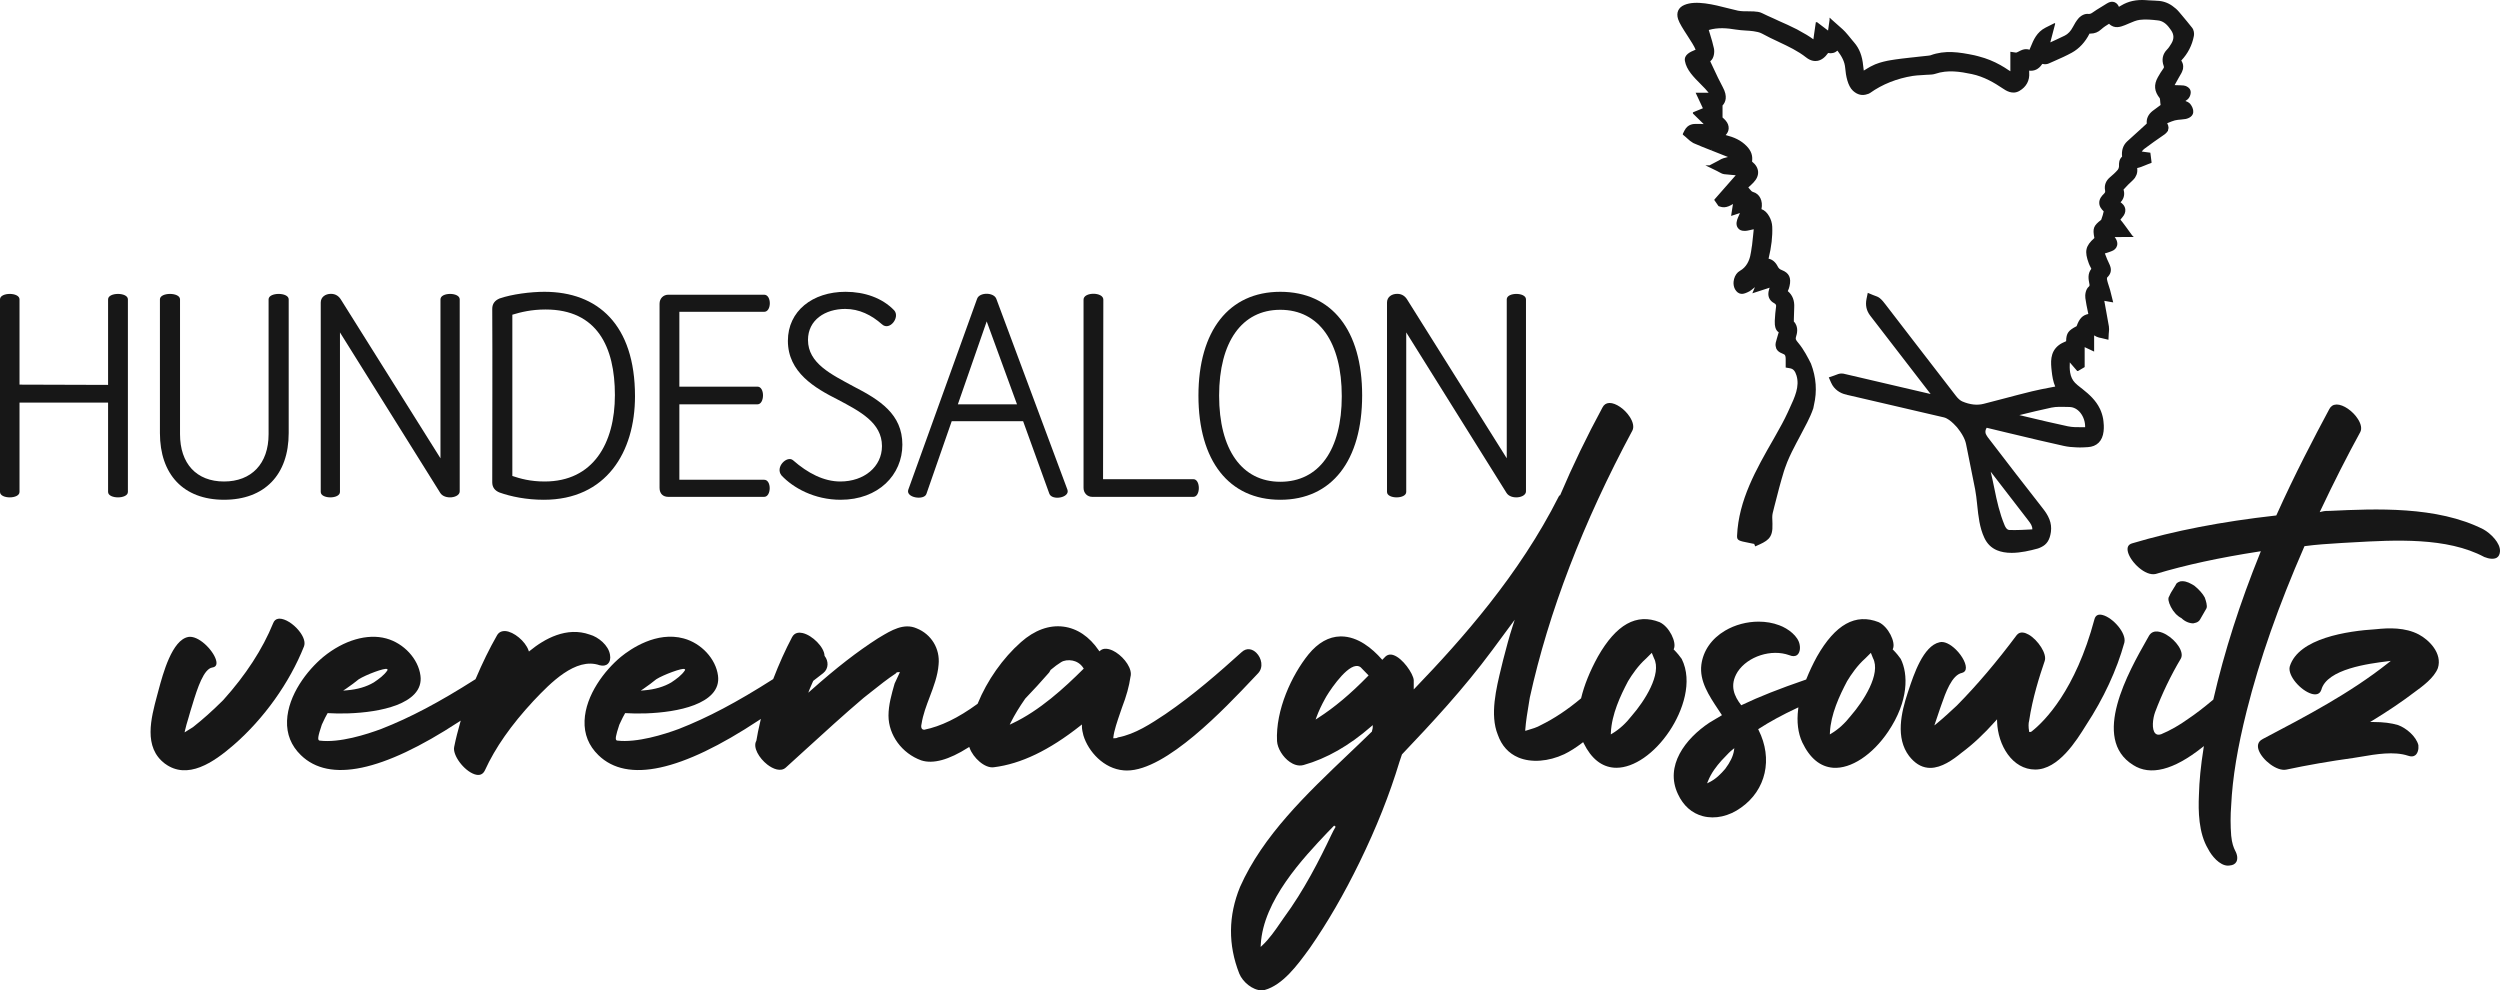
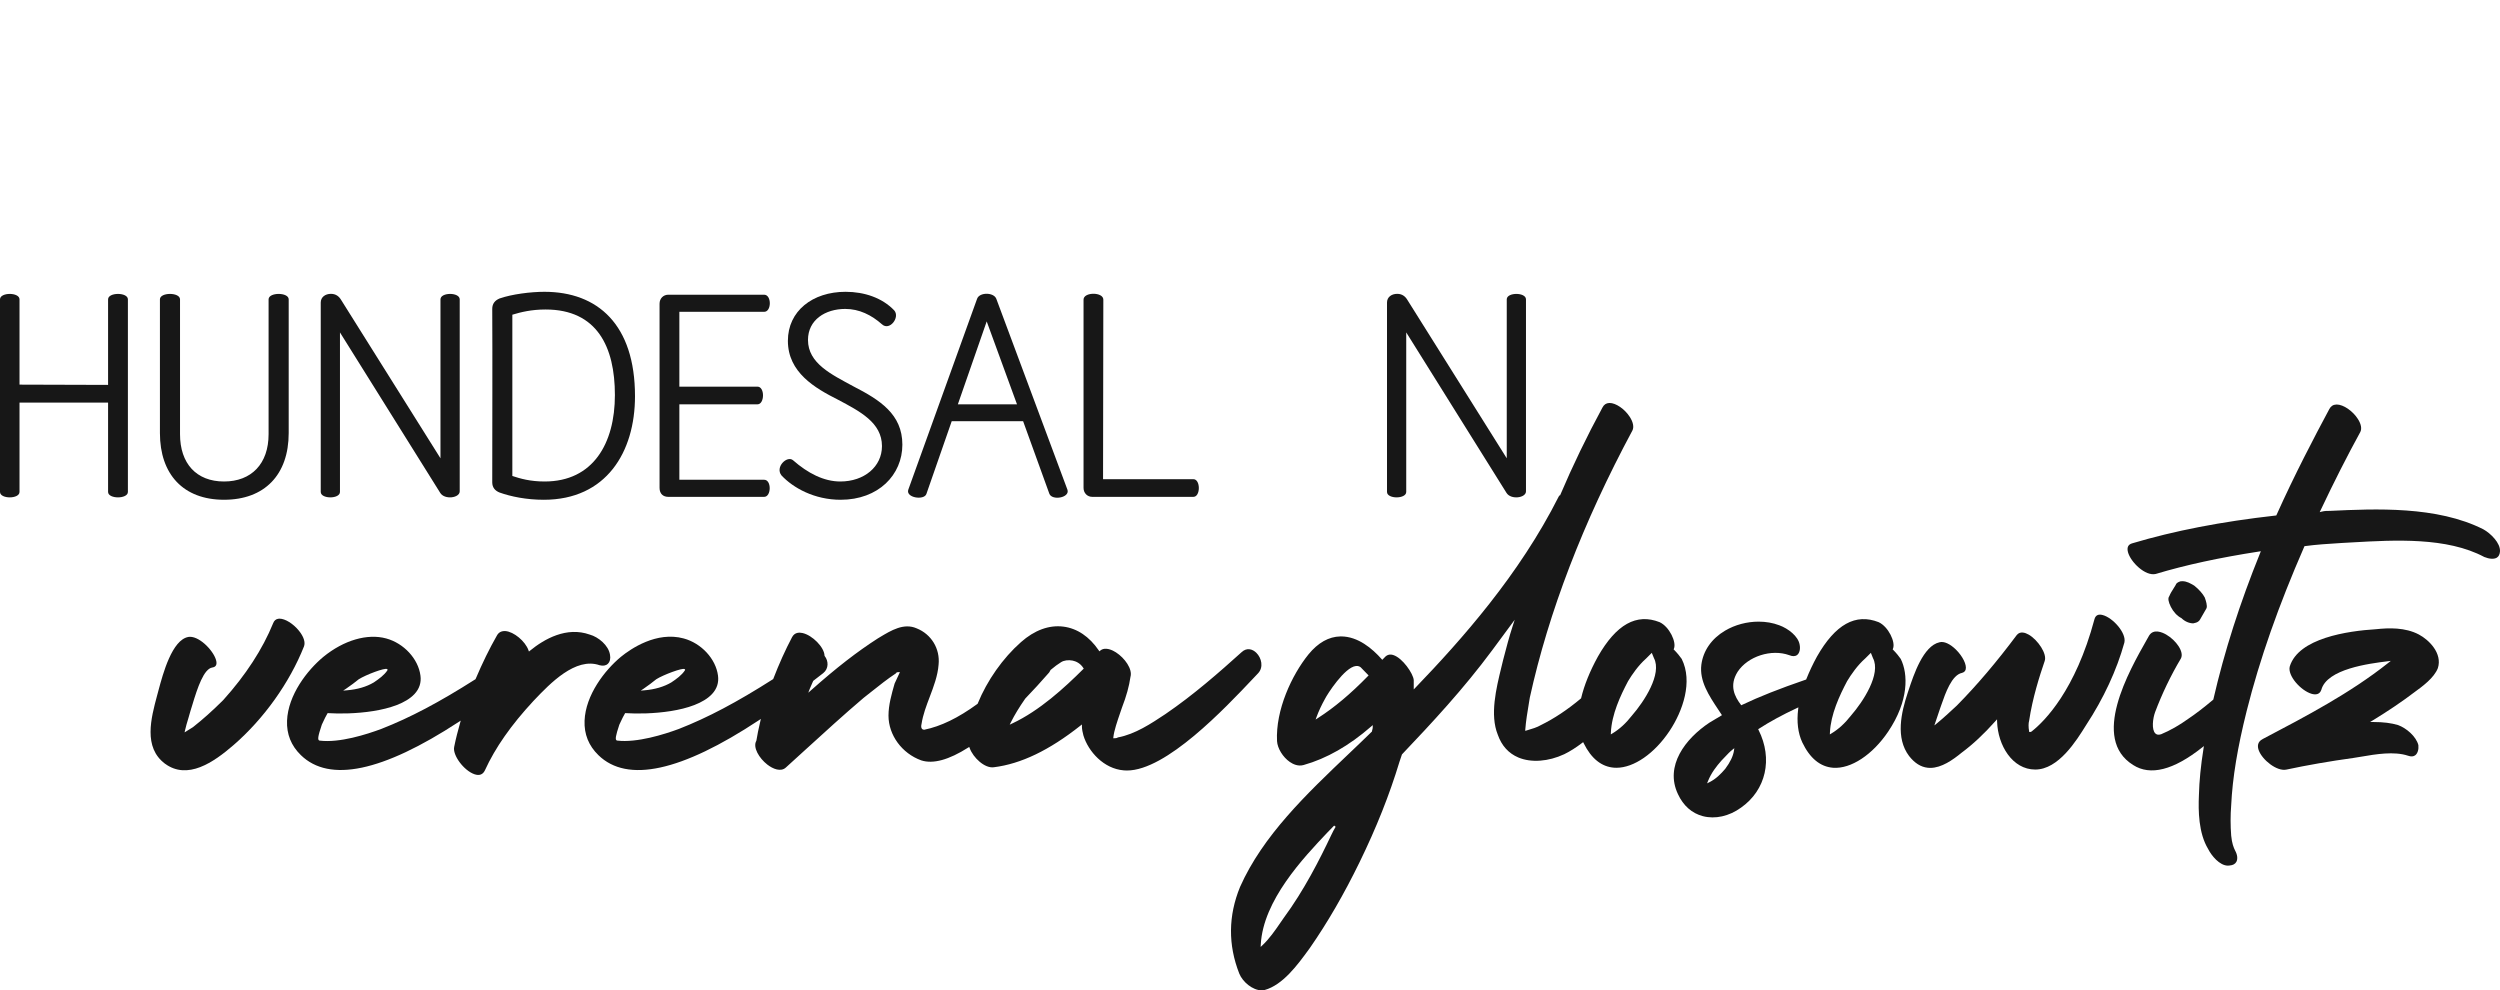
<svg xmlns="http://www.w3.org/2000/svg" width="207" height="82" viewBox="0 0 207 82" fill="none">
  <path d="M104.174 55.742C104.636 55.249 104.458 54.482 104.028 54.055C103.727 53.755 103.249 53.584 102.807 53.998C100.979 55.644 98.835 57.532 96.495 59.127C95.318 59.91 93.987 60.795 92.561 61.059C92.471 61.127 92.335 61.127 92.267 61.127H92.178L92.187 61.039C92.242 60.504 92.513 59.714 92.753 59.016C92.804 58.869 92.854 58.725 92.899 58.589C93.267 57.636 93.491 56.827 93.603 56.042C93.79 55.408 93.132 54.486 92.402 54.016C92.15 53.853 91.52 53.518 91.098 53.873L91.029 53.931L90.98 53.857C90.2 52.709 89.185 52.028 88.044 51.884C86.87 51.733 85.653 52.179 84.538 53.167C83.039 54.488 81.733 56.342 80.955 58.252L80.947 58.273L80.929 58.286C79.34 59.444 77.9 60.143 76.526 60.423H76.519C76.435 60.423 76.375 60.394 76.335 60.342C76.269 60.258 76.258 60.119 76.304 59.94C76.421 59.177 76.707 58.424 76.984 57.695C77.31 56.836 77.647 55.948 77.716 55.023C77.846 53.717 77.117 52.513 75.9 52.028C74.842 51.559 73.785 52.198 72.853 52.759L72.691 52.856C70.968 53.962 69.265 55.283 67.172 57.139L66.925 57.357L67.043 57.05C67.105 56.89 67.175 56.734 67.243 56.584L67.329 56.393L67.352 56.363C67.47 56.271 67.586 56.181 67.702 56.092C67.854 55.975 68.005 55.859 68.162 55.735C68.637 55.357 68.599 54.721 68.288 54.325L68.272 54.303L68.271 54.278C68.242 53.59 67.27 52.597 66.448 52.414C66.167 52.35 65.79 52.36 65.581 52.761C65.025 53.816 64.503 54.975 64.03 56.204L64.02 56.228L63.998 56.242C61.01 58.147 58.609 59.416 56.213 60.355C55.001 60.806 52.724 61.522 51.091 61.319L51.066 61.31C50.921 61.238 50.971 60.934 51.28 60.005C51.329 59.906 51.37 59.816 51.414 59.722C51.504 59.528 51.608 59.306 51.74 59.086L51.766 59.043L51.815 59.048C53.658 59.17 57.519 58.998 58.955 57.467C59.363 57.032 59.529 56.516 59.45 55.937C59.268 54.552 58.074 53.261 56.612 52.864C54.364 52.251 52.225 53.722 51.41 54.386C50.075 55.494 48.485 57.543 48.402 59.674C48.358 60.786 48.744 61.747 49.55 62.529C51.941 64.856 56.41 63.882 62.831 59.639L62.998 59.528L62.925 59.852C62.816 60.33 62.704 60.825 62.63 61.315L62.621 61.343C62.318 61.879 62.857 62.779 63.529 63.303C64.001 63.674 64.656 63.934 65.069 63.551C65.611 63.061 66.151 62.566 66.694 62.072C68.257 60.646 69.874 59.17 71.505 57.785C71.725 57.613 71.939 57.443 72.152 57.273C72.825 56.738 73.462 56.231 74.185 55.751C74.214 55.654 74.337 55.654 74.387 55.654H74.513L74.074 56.599C73.826 57.461 73.567 58.366 73.567 59.255C73.567 60.862 74.682 62.384 76.278 62.958C77.254 63.278 78.563 62.92 80.168 61.899L80.253 61.845L80.288 61.938C80.579 62.741 81.537 63.634 82.287 63.529C84.532 63.251 86.875 62.126 89.452 60.089L89.583 59.985V60.151C89.583 60.398 89.646 60.654 89.708 60.9C90.115 62.232 91.393 63.654 93.046 63.786C93.133 63.795 93.222 63.798 93.312 63.798C96.562 63.798 101.411 58.666 103.775 56.164L104.174 55.742ZM53.309 57.012C53.687 56.759 54.01 56.502 54.321 56.255L54.34 56.241C54.913 55.877 56.534 55.269 56.687 55.404L56.731 55.444L56.706 55.512C56.443 55.906 56.012 56.221 55.585 56.504C54.985 56.861 54.217 57.087 53.36 57.158L53.053 57.184L53.309 57.012ZM89.688 55.406C88.147 56.94 86.088 58.837 83.812 59.904L83.603 60.002L83.706 59.796C84.003 59.201 84.39 58.563 84.89 57.844C85.535 57.175 86.18 56.471 86.87 55.681C86.901 55.644 86.922 55.602 86.943 55.557C86.955 55.533 86.967 55.509 86.98 55.485L86.998 55.464C87.322 55.191 87.593 54.991 87.851 54.833C88.085 54.677 88.46 54.626 88.81 54.697C89.073 54.752 89.441 54.903 89.698 55.306L89.733 55.36L89.688 55.406Z" fill="#171717" />
  <path d="M180.611 51.175L180.633 51.19C180.895 51.451 181.268 51.614 181.604 51.614L181.843 51.552C181.988 51.503 182.112 51.403 182.176 51.275L182.693 50.374C182.794 50.172 182.64 49.721 182.573 49.528L182.557 49.478C182.403 49.175 182.075 48.802 181.683 48.49C181.367 48.304 181.065 48.124 180.704 48.124C180.581 48.124 180.53 48.124 180.417 48.179C180.296 48.24 180.19 48.293 180.136 48.454C180.076 48.559 180.022 48.642 179.969 48.725C179.837 48.932 179.711 49.13 179.621 49.354L179.611 49.373C179.49 49.533 179.535 49.829 179.747 50.251C179.954 50.663 180.277 51.008 180.611 51.175Z" fill="#171717" />
  <path d="M139.244 54.556C139.12 54.371 138.864 54.056 138.613 53.804L138.575 53.765L138.598 53.715C138.833 53.185 138.23 51.889 137.413 51.514C135.506 50.762 133.829 51.691 132.307 54.364C131.64 55.577 131.174 56.732 130.92 57.796L130.913 57.822L130.893 57.839C129.79 58.763 128.681 59.501 127.595 60.032C127.28 60.224 126.834 60.356 126.403 60.482L126.291 60.515L126.294 60.401C126.344 59.715 126.477 58.915 126.595 58.209C126.619 58.056 126.645 57.908 126.667 57.769C128.22 50.694 131.078 43.253 135.162 35.649C135.307 35.368 135.229 34.954 134.945 34.517C134.52 33.862 133.795 33.366 133.274 33.366C133.261 33.366 133.247 33.366 133.234 33.368C132.99 33.38 132.805 33.505 132.685 33.74C131.388 36.136 130.214 38.568 129.193 40.972L129.172 41.02H129.121C129.124 41.021 129.118 41.033 129.112 41.041C129.101 41.061 129.085 41.087 129.061 41.114C125.798 47.598 121.006 52.978 117.197 56.941L117.058 57.084V56.31C117.013 55.765 116.128 54.483 115.37 54.24C115.082 54.142 114.835 54.215 114.641 54.439L114.452 54.634L114.394 54.569C113.637 53.711 112.444 52.695 111.037 52.695C111.02 52.695 111.003 52.695 110.984 52.696C110.026 52.713 109.137 53.213 108.342 54.184C106.954 55.902 105.611 58.79 105.738 61.364C105.775 61.965 106.22 62.691 106.797 63.09C107.071 63.279 107.493 63.475 107.944 63.342C109.84 62.809 111.719 61.738 113.53 60.155L113.663 60.039V60.215C113.663 60.302 113.64 60.383 113.621 60.449C113.611 60.482 113.6 60.519 113.6 60.535V60.569L113.575 60.592C112.961 61.194 112.311 61.812 111.684 62.41C108.182 65.742 104.564 69.187 102.675 73.441C101.697 75.826 101.677 78.24 102.613 80.615C102.896 81.311 103.725 82 104.468 82C104.548 82 104.628 81.991 104.706 81.974C106.225 81.555 107.446 79.879 108.338 78.656L108.463 78.484C109.909 76.406 111.293 74.018 112.574 71.387C113.971 68.522 115.051 65.803 115.876 63.076L116.082 62.465C118.561 59.858 121.18 57.046 123.563 53.828L125.418 51.317L125.265 51.787C124.954 52.739 124.703 53.709 124.459 54.647C124.409 54.857 124.359 55.057 124.309 55.265C123.883 57.012 123.353 59.187 124.014 60.827C124.335 61.745 124.913 62.381 125.729 62.724C126.789 63.167 128.206 63.062 129.52 62.448C129.998 62.215 130.485 61.907 131.007 61.508L131.084 61.448L131.128 61.536C131.759 62.816 132.615 63.499 133.674 63.567C133.729 63.57 133.785 63.572 133.841 63.572C135.283 63.572 136.988 62.398 138.234 60.53C139.34 58.873 140.184 56.434 139.244 54.556ZM113.266 55.98C111.83 57.452 110.479 58.587 109.132 59.449L108.933 59.579L109.014 59.356C109.182 58.895 109.422 58.381 109.706 57.871C109.893 57.489 111.333 55.242 112.273 55.145C112.48 55.118 112.644 55.198 112.772 55.363L113.32 55.925L113.266 55.98ZM110.224 69.151C109.281 71.14 107.982 73.717 106.283 76.017C106.193 76.146 106.099 76.282 106.002 76.423C105.577 77.041 105.094 77.74 104.528 78.27L104.381 78.406L104.392 78.207C104.587 74.549 107.917 71.035 109.906 68.934L110.468 68.357L110.592 68.457C110.468 68.649 110.338 68.916 110.224 69.151ZM135.13 59.242C134.623 59.893 134.09 60.38 133.502 60.732L133.374 60.809L133.381 60.661C133.447 59.144 134.176 57.587 134.804 56.401C135.13 55.857 135.654 55.093 136.302 54.52L136.768 54.054L136.944 54.486C137.636 55.802 136.131 58.094 135.13 59.242Z" fill="#171717" />
  <path d="M174.097 50.924C173.74 50.828 173.512 50.946 173.423 51.267C171.848 57.168 169.29 59.711 168.263 60.53C168.257 60.538 168.181 60.611 168.09 60.611H168.023L168.011 60.546C167.949 60.214 167.95 59.88 168.013 59.674C168.287 57.817 168.876 55.969 169.297 54.742C169.524 54.148 168.736 52.988 167.983 52.551C167.682 52.378 167.268 52.242 166.99 52.578C165.343 54.787 163.677 56.751 162.037 58.41L161.967 58.476C161.448 58.958 160.91 59.456 160.382 59.89L160.165 60.066L160.622 58.712C160.659 58.61 160.699 58.493 160.743 58.366C161.086 57.381 161.602 55.892 162.452 55.715C162.618 55.671 162.719 55.579 162.758 55.432C162.861 55.05 162.514 54.343 161.952 53.787C161.465 53.309 160.957 53.08 160.596 53.179C159.244 53.476 158.455 55.868 158.029 57.154L157.962 57.356C157.417 59.005 156.935 61.092 158.072 62.597C158.536 63.188 159.041 63.506 159.613 63.57C159.683 63.577 159.753 63.582 159.823 63.582C160.76 63.582 161.695 62.92 162.418 62.327C163.351 61.636 164.267 60.78 165.221 59.709L165.355 59.559L165.36 59.759C165.422 61.705 166.619 63.718 168.519 63.718C170.443 63.718 171.929 61.326 172.728 60.04C174.178 57.833 175.272 55.471 175.897 53.209C176.091 52.435 174.957 51.147 174.097 50.924Z" fill="#171717" />
  <path d="M49.645 55.08C49.926 55.156 50.167 55.116 50.327 54.965C50.502 54.803 50.57 54.522 50.508 54.212C50.387 53.431 49.542 52.739 48.829 52.543C46.921 51.864 45.087 52.894 43.884 53.876L43.795 53.947L43.758 53.84C43.491 53.09 42.543 52.303 41.844 52.252C41.519 52.238 41.285 52.357 41.139 52.631C40.524 53.708 39.95 54.879 39.383 56.214L39.373 56.237L39.352 56.249C36.361 58.153 33.964 59.419 31.577 60.353C30.367 60.806 28.102 61.532 26.455 61.321L26.43 61.312C26.301 61.248 26.3 61.028 26.648 59.998C26.693 59.907 26.733 59.821 26.775 59.73C26.867 59.532 26.972 59.309 27.105 59.086L27.131 59.045L27.179 59.048C29.02 59.169 32.884 58.995 34.318 57.467C34.726 57.031 34.893 56.516 34.813 55.935C34.632 54.552 33.439 53.261 31.978 52.864C30.419 52.438 28.471 53.005 26.775 54.387C25.439 55.495 23.85 57.545 23.767 59.676C23.724 60.786 24.109 61.747 24.915 62.528C27.276 64.823 31.667 63.9 37.971 59.782L38.149 59.666L38.093 59.87C37.929 60.46 37.743 61.146 37.608 61.833C37.447 62.514 38.408 63.809 39.291 64.109C39.698 64.247 39.991 64.133 40.157 63.77C41.009 61.906 42.319 60.034 44.16 58.048L44.257 57.946C45.527 56.613 47.656 54.383 49.645 55.08ZM28.673 57.011C29.064 56.751 29.4 56.484 29.698 56.248L29.704 56.244C30.278 55.877 31.899 55.261 32.052 55.404L32.097 55.444L32.071 55.512C31.811 55.901 31.378 56.218 30.95 56.505C30.343 56.866 29.596 57.085 28.724 57.157L28.413 57.183L28.673 57.011Z" fill="#171717" />
  <path d="M200.283 52.538C199.147 51.937 197.79 51.985 196.729 52.099C194.372 52.245 190.315 52.84 189.593 55.181C189.392 55.938 190.497 57.178 191.398 57.447C191.691 57.531 192.062 57.542 192.206 57.116C192.674 55.381 196.178 54.944 197.675 54.756L197.959 54.721L197.735 54.898C194.599 57.386 190.957 59.298 187.437 61.147L187.366 61.184C186.89 61.421 186.915 61.819 187.019 62.112C187.308 62.923 188.53 63.887 189.305 63.724C191.047 63.352 192.909 63.028 194.843 62.761C195.051 62.73 195.276 62.693 195.512 62.653C196.722 62.446 198.23 62.19 199.383 62.573C199.631 62.663 199.837 62.649 199.988 62.531C200.18 62.38 200.279 62.061 200.242 61.697C200.059 60.975 199.242 60.282 198.558 60.035C197.993 59.866 197.327 59.783 196.526 59.783H196.241L196.485 59.636C197.728 58.879 198.873 58.106 199.888 57.335C200.586 56.828 201.54 56.134 201.856 55.32C202.244 54.099 201.128 52.986 200.283 52.538Z" fill="#171717" />
  <path d="M24.751 52.223C24.273 51.634 23.607 51.225 23.145 51.225C23.108 51.225 23.073 51.227 23.038 51.233C22.84 51.264 22.699 51.388 22.618 51.598L22.618 51.6C21.743 53.749 20.352 55.891 18.485 57.965C17.605 58.841 16.783 59.577 15.967 60.215L15.283 60.641L15.324 60.455C15.398 60.124 15.492 59.816 15.583 59.517C15.653 59.289 15.72 59.071 15.775 58.851C15.816 58.729 15.864 58.569 15.921 58.381C16.355 56.932 16.878 55.378 17.578 55.27C17.85 55.229 17.96 55.07 17.917 54.782C17.802 54.026 16.622 52.727 15.732 52.727C15.69 52.727 15.648 52.73 15.608 52.737C14.247 52.963 13.491 55.789 13.127 57.145C13.094 57.272 13.064 57.385 13.037 57.482L13.011 57.577C12.498 59.49 11.86 61.871 13.65 63.226C15.522 64.611 17.675 63.133 19.339 61.691C21.848 59.515 23.973 56.537 25.169 53.526C25.301 53.189 25.149 52.713 24.751 52.223Z" fill="#171717" />
  <path d="M157.38 54.556C157.259 54.376 157.011 54.065 156.751 53.805L156.713 53.765L156.736 53.715C156.971 53.185 156.367 51.89 155.551 51.515C153.644 50.762 151.966 51.691 150.445 54.364C150.122 54.95 149.817 55.596 149.563 56.231L149.55 56.265L149.514 56.276C147.306 57.036 145.676 57.681 144.235 58.367L144.177 58.396L144.137 58.343C143.637 57.681 143.156 56.773 143.874 55.626C144.715 54.342 146.674 53.712 148.152 54.249C148.426 54.364 148.653 54.354 148.811 54.227C149.004 54.069 149.082 53.736 149.011 53.378C148.894 52.684 148.075 52.046 147.326 51.773C146.796 51.57 146.211 51.472 145.613 51.472C144.653 51.472 143.663 51.728 142.83 52.222C141.718 52.881 141.023 53.881 140.872 55.038C140.702 56.394 141.504 57.599 142.279 58.765C142.365 58.893 142.449 59.021 142.532 59.147L142.577 59.217L141.54 59.836C139.551 61.158 137.819 63.409 138.935 65.754C139.374 66.708 140.087 67.341 141.001 67.579C142.015 67.843 143.164 67.589 144.154 66.875C146.226 65.419 146.811 62.835 145.609 60.443L145.576 60.379L145.636 60.34C146.544 59.754 147.57 59.195 148.775 58.631L148.907 58.57L148.889 58.714C148.758 59.766 148.871 60.691 149.226 61.464C149.855 62.782 150.716 63.491 151.786 63.571C153.256 63.676 155.045 62.502 156.345 60.57C158.055 58.029 158.003 55.799 157.38 54.556ZM143.573 62.149C143.509 62.596 143.259 63.117 142.85 63.659L142.847 63.663C142.49 64.078 142.084 64.498 141.534 64.769L141.346 64.863L141.424 64.668C141.698 63.985 142.119 63.453 142.533 62.98C142.644 62.869 142.746 62.761 142.844 62.656C143.039 62.446 143.226 62.248 143.443 62.075L143.602 61.948L143.573 62.149ZM153.268 59.242C152.758 59.894 152.224 60.383 151.639 60.732L151.511 60.809L151.518 60.661C151.583 59.148 152.312 57.59 152.94 56.401C153.27 55.854 153.795 55.089 154.44 54.52L154.908 54.055L155.08 54.486C155.772 55.799 154.267 58.093 153.268 59.242Z" fill="#171717" />
  <path d="M205.625 43.829C201.78 41.881 196.663 42.126 192.931 42.3C192.671 42.3 192.486 42.3 192.237 42.363L192.072 42.403L192.145 42.251C193.267 39.878 194.342 37.762 195.429 35.779C195.573 35.506 195.506 35.123 195.239 34.701C194.813 34.027 194.031 33.493 193.479 33.493C193.467 33.493 193.456 33.495 193.444 33.495C193.188 33.505 192.993 33.631 192.869 33.868C191.615 36.208 189.986 39.317 188.496 42.638L188.478 42.679L188.432 42.685C183.92 43.192 180.032 43.947 176.545 44.988C176.208 45.083 176.093 45.33 176.197 45.722C176.417 46.539 177.632 47.731 178.497 47.523C180.953 46.783 183.755 46.175 187.059 45.664L187.199 45.643L187.146 45.773C185.453 49.958 184.183 53.924 183.267 57.902L183.261 57.927L183.24 57.944C182.482 58.585 181.833 59.082 181.199 59.51C180.459 60.045 179.676 60.491 178.934 60.798C178.687 60.882 178.54 60.808 178.46 60.725C178.143 60.412 178.246 59.502 178.441 58.968C179.021 57.429 179.737 55.938 180.572 54.535C180.881 53.987 180.175 53.012 179.36 52.541C179.056 52.366 178.311 52.024 177.943 52.632L177.771 52.937C176.255 55.609 173.104 61.166 176.629 63.345C178.043 64.253 179.962 63.768 182.321 61.903L182.482 61.775L182.451 61.978C182.225 63.395 182.1 64.662 182.07 65.853C182.014 67.128 182.034 68.97 182.832 70.294C183.114 70.854 183.786 71.675 184.475 71.675C184.521 71.675 184.568 71.672 184.614 71.663C184.889 71.641 185.075 71.538 185.172 71.357C185.297 71.124 185.259 70.771 185.073 70.438C184.939 70.169 184.806 69.834 184.742 69.19C184.677 68.355 184.677 67.511 184.742 66.677C184.853 64.39 185.263 61.905 186.029 58.852C187.098 54.597 188.657 50.153 190.793 45.265L190.812 45.222L190.856 45.217C191.788 45.092 192.739 45.029 193.887 44.959C194.186 44.944 194.493 44.925 194.806 44.908C198.281 44.711 202.607 44.464 205.701 46.12C206.13 46.293 206.51 46.312 206.737 46.174C206.889 46.08 206.978 45.911 206.998 45.672C207.056 44.967 206.213 44.154 205.625 43.829Z" fill="#171717" />
  <path d="M45.075 24.161C43.966 24.161 42.399 24.353 41.361 24.714C40.975 24.881 40.758 25.146 40.758 25.578C40.783 29.901 40.758 35.113 40.758 39.939C40.758 40.371 40.999 40.636 41.361 40.78C42.302 41.116 43.581 41.381 45.027 41.381C50.19 41.381 52.578 37.441 52.578 32.807C52.578 26.875 49.491 24.161 45.075 24.161ZM45.1 39.868C43.895 39.868 43.074 39.628 42.422 39.411V26.058C43.122 25.843 44.014 25.626 45.173 25.626C49.442 25.626 50.914 28.724 50.914 32.711C50.914 36.721 49.105 39.868 45.1 39.868Z" fill="#171717" />
  <path d="M82.494 24.739C82.278 24.186 81.096 24.186 80.903 24.739L75.209 40.54C74.968 41.214 76.512 41.453 76.705 40.901L78.803 34.873H84.713L86.884 40.876C87.102 41.477 88.622 41.214 88.381 40.54L82.494 24.739ZM79.31 33.479L81.699 26.612L84.208 33.479H79.31Z" fill="#171717" />
  <path d="M70.663 31.991C68.854 31.006 66.901 30.093 66.901 28.148C66.901 26.491 68.324 25.579 69.988 25.579C71.147 25.579 72.159 26.083 73.027 26.852C73.655 27.428 74.546 26.275 74.041 25.699C73.052 24.666 71.58 24.161 70.013 24.161C67.286 24.161 65.237 25.747 65.237 28.221C65.237 30.838 67.479 32.135 69.385 33.095C71.195 34.057 73.027 34.992 73.027 36.938C73.027 38.643 71.556 39.868 69.577 39.868C68.202 39.868 66.876 39.171 65.67 38.115C65.188 37.681 64.151 38.666 64.706 39.363C65.67 40.396 67.431 41.381 69.602 41.381C72.738 41.381 74.716 39.315 74.716 36.818C74.716 34.297 72.859 33.12 70.663 31.991Z" fill="#171717" />
  <path d="M98.811 39.676H91.333L91.356 24.81C91.356 24.162 89.717 24.162 89.717 24.81V40.396C89.717 40.828 90.029 41.14 90.44 41.14H98.811C99.414 41.14 99.414 39.676 98.811 39.676Z" fill="#171717" />
  <path d="M124.759 24.787V37.947L116.533 24.835C116.363 24.545 116.099 24.33 115.688 24.33C115.229 24.33 114.844 24.593 114.844 25.05V40.732C114.844 41.333 116.436 41.333 116.436 40.732V27.524L124.734 40.805C125.096 41.404 126.351 41.237 126.351 40.684V24.787C126.351 24.186 124.759 24.186 124.759 24.787Z" fill="#171717" />
-   <path d="M106.008 24.161C101.763 24.161 99.231 27.38 99.231 32.759C99.231 38.163 101.763 41.381 106.008 41.381C110.278 41.381 112.786 38.138 112.786 32.734C112.786 27.355 110.278 24.161 106.008 24.161ZM106.008 39.891C102.825 39.891 100.943 37.226 100.943 32.759C100.943 28.317 102.825 25.651 106.008 25.651C109.217 25.651 111.099 28.34 111.099 32.807C111.099 37.249 109.217 39.891 106.008 39.891Z" fill="#171717" />
  <path d="M63.271 25.819C63.898 25.819 63.898 24.402 63.271 24.402H55.334C54.924 24.402 54.611 24.714 54.611 25.146V40.396C54.611 40.9 54.924 41.14 55.334 41.14H63.271C63.873 41.14 63.898 39.724 63.271 39.724H56.251V33.479H62.716C63.319 33.479 63.343 32.014 62.716 32.014H56.251V25.819H63.271Z" fill="#171717" />
  <path d="M8.949 24.787V31.87L1.616 31.847V24.787C1.616 24.186 0 24.186 0 24.787V40.732C0 41.333 1.616 41.333 1.616 40.732V33.335H8.949V40.732C8.949 41.333 10.59 41.333 10.59 40.732V24.787C10.59 24.186 8.949 24.186 8.949 24.787Z" fill="#171717" />
  <path d="M22.239 24.787V35.953C22.239 38.403 20.816 39.868 18.549 39.868C16.258 39.868 14.906 38.378 14.906 35.953V24.787C14.906 24.186 13.242 24.186 13.242 24.787V35.857C13.242 39.267 15.172 41.38 18.549 41.38C21.902 41.38 23.904 39.315 23.904 35.857V24.787C23.904 24.186 22.239 24.186 22.239 24.787Z" fill="#171717" />
  <path d="M36.471 24.787V37.947L28.246 24.835C28.076 24.545 27.812 24.33 27.401 24.33C26.944 24.33 26.557 24.593 26.557 25.05V40.732C26.557 41.333 28.149 41.333 28.149 40.732V27.524L36.447 40.805C36.809 41.404 38.064 41.237 38.064 40.684V24.787C38.064 24.186 36.471 24.186 36.471 24.787Z" fill="#171717" />
-   <path d="M181.598 9.26C181.602 9.198 181.597 9.133 181.584 9.071C181.575 9.038 181.567 9.008 181.555 8.978C181.545 8.944 181.534 8.911 181.521 8.881C181.505 8.846 181.49 8.819 181.475 8.795C181.462 8.768 181.45 8.745 181.434 8.722C181.402 8.672 181.371 8.632 181.353 8.609C181.227 8.463 181.063 8.403 180.969 8.368L180.953 8.362C181.007 8.327 181.063 8.287 181.119 8.242C181.16 8.208 181.201 8.165 181.233 8.123L181.248 8.099C181.27 8.068 181.285 8.035 181.303 8.001L181.318 7.973C181.328 7.952 181.335 7.93 181.343 7.907L181.35 7.882C181.353 7.873 181.355 7.864 181.358 7.856C181.365 7.839 181.371 7.822 181.375 7.802C181.38 7.778 181.383 7.756 181.384 7.732L181.388 7.682C181.393 7.665 181.394 7.646 181.394 7.624C181.39 7.54 181.367 7.462 181.324 7.386C181.291 7.333 181.248 7.295 181.21 7.261L181.167 7.222C181.131 7.194 181.096 7.177 181.051 7.156L181.029 7.144C181.01 7.134 180.993 7.125 180.979 7.12C180.923 7.099 180.863 7.084 180.808 7.079C180.618 7.062 180.427 7.057 180.248 7.055L180.181 7.052C180.157 7.05 180.13 7.048 180.104 7.047L180.06 7.046C180.171 6.834 180.291 6.624 180.408 6.42L180.619 6.054C180.666 5.969 180.691 5.894 180.715 5.822L180.722 5.801C180.723 5.791 180.728 5.781 180.732 5.771C180.742 5.751 180.749 5.73 180.752 5.715C180.759 5.689 180.758 5.669 180.758 5.646C180.788 5.452 180.753 5.268 180.658 5.098L180.642 5.072C180.631 5.052 180.619 5.032 180.608 5.014C181.156 4.435 181.508 3.748 181.654 2.971C181.691 2.775 181.659 2.488 181.505 2.295C181.226 1.939 180.93 1.587 180.645 1.247L180.422 0.983C180.27 0.801 180.093 0.642 179.864 0.483C179.481 0.213 179.053 0.073 178.593 0.065C178.58 0.065 178.569 0.064 178.557 0.061C178.539 0.059 178.52 0.056 178.497 0.056C178.293 0.054 178.094 0.044 177.904 0.027L177.667 0.01C176.882 -0.042 176.222 0.102 175.635 0.456L175.568 0.494C175.528 0.517 175.487 0.541 175.447 0.566C175.417 0.495 175.38 0.431 175.336 0.373C175.267 0.285 175.187 0.223 175.09 0.184C174.9 0.107 174.681 0.141 174.457 0.284C174.311 0.379 174.164 0.467 174.016 0.557L173.954 0.594C173.728 0.732 173.494 0.874 173.272 1.034C173.127 1.136 173.054 1.162 172.894 1.151C172.756 1.139 172.609 1.17 172.462 1.239C172.366 1.285 172.277 1.348 172.192 1.426L172.175 1.441C172.158 1.455 172.142 1.469 172.132 1.48C171.918 1.72 171.761 1.995 171.636 2.235C171.596 2.314 171.546 2.395 171.489 2.477C171.399 2.61 171.293 2.721 171.171 2.816L171.145 2.836C171.135 2.842 171.125 2.848 171.104 2.862C171.055 2.896 171.01 2.928 170.958 2.951C170.714 3.07 170.466 3.187 170.216 3.302C170.068 3.37 169.918 3.439 169.765 3.509L170.172 1.956H170.145V1.901L169.377 2.285C168.641 2.656 168.368 3.324 168.149 3.861L168.117 3.937C168.092 4 168.066 4.062 168.039 4.121C167.9 4.066 167.751 4.055 167.588 4.088C167.492 4.107 167.397 4.141 167.296 4.19C167.263 4.206 167.231 4.223 167.201 4.238L167.17 4.255C167.124 4.278 167.083 4.299 167.043 4.318C166.969 4.352 166.936 4.356 166.927 4.356L166.926 4.356L166.458 4.287V5.9C166.401 5.868 166.352 5.839 166.308 5.807C166.091 5.658 165.866 5.518 165.62 5.381C165.067 5.072 164.495 4.841 163.87 4.677C163.827 4.667 163.786 4.655 163.746 4.643C163.657 4.619 163.569 4.594 163.477 4.576C162.209 4.314 161.056 4.134 159.843 4.579L159.82 4.586C159.798 4.596 159.74 4.602 159.661 4.61L158.946 4.686C158.857 4.695 158.767 4.705 158.679 4.716C158.6 4.725 158.522 4.734 158.442 4.743L158.245 4.763C158.011 4.788 157.777 4.812 157.543 4.843L157.291 4.875C157.236 4.884 157.181 4.891 157.125 4.898L156.962 4.919C156.928 4.925 156.897 4.93 156.864 4.934C156.784 4.944 156.704 4.957 156.637 4.97L156.522 4.988C156.443 5 156.366 5.014 156.288 5.03L156.246 5.039C156.146 5.059 156.046 5.081 155.948 5.107C155.918 5.114 155.888 5.123 155.858 5.132C155.835 5.139 155.812 5.146 155.787 5.152L155.731 5.167C155.69 5.178 155.648 5.189 155.611 5.203C155.564 5.217 155.519 5.234 155.473 5.252L155.413 5.274C155.367 5.292 155.323 5.307 155.27 5.325C155.239 5.339 155.207 5.354 155.175 5.37L155.13 5.391C154.935 5.478 154.771 5.566 154.615 5.665L154.597 5.677C154.503 5.736 154.426 5.784 154.371 5.814L154.346 5.829C154.337 5.833 154.329 5.838 154.32 5.841C154.306 5.761 154.289 5.634 154.27 5.439C154.194 4.63 153.958 4.019 153.522 3.515C153.465 3.452 153.411 3.387 153.358 3.321L153.296 3.245C153.274 3.216 153.251 3.187 153.228 3.162C153.097 3 152.945 2.813 152.782 2.635C152.655 2.495 152.516 2.375 152.358 2.236L151.633 1.593L151.511 1.472L151.509 1.483L151.488 1.464V1.642L151.364 2.531L150.456 1.84H150.351L150.212 2.799C150.192 2.956 150.172 3.108 150.149 3.256C149.803 3.004 149.409 2.764 148.922 2.507C148.901 2.495 148.881 2.483 148.86 2.471C148.837 2.458 148.814 2.444 148.79 2.432C148.266 2.162 147.732 1.927 147.263 1.721L147.153 1.668C147.066 1.627 146.979 1.586 146.891 1.547L146.796 1.504C146.501 1.373 146.194 1.236 145.9 1.089C145.802 1.038 145.685 1.001 145.554 0.98C145.491 0.969 145.432 0.966 145.377 0.963C145.355 0.961 145.332 0.958 145.311 0.956C145.285 0.952 145.26 0.949 145.234 0.946C145.076 0.937 144.917 0.936 144.757 0.936C144.488 0.934 144.202 0.941 143.926 0.887L143.898 0.882C143.659 0.832 143.383 0.762 143.089 0.686C141.904 0.382 140.427 0.005 139.467 0.409C138.967 0.62 138.776 1.048 138.945 1.581C139.057 1.931 139.377 2.424 139.715 2.946C139.993 3.377 140.309 3.864 140.391 4.103L140.394 4.117C140.37 4.127 140.344 4.138 140.316 4.149C139.982 4.288 139.423 4.52 139.511 5.045C139.639 5.789 140.242 6.391 140.824 6.973L140.839 6.989C141.082 7.233 141.31 7.464 141.474 7.677H140.397L140.999 8.964L140.229 9.28L140.174 9.305V9.4L141.068 10.275C140.889 10.263 140.702 10.256 140.477 10.259H140.454C140.227 10.259 139.756 10.259 139.477 10.805L139.346 11.063L139.337 11.145L139.584 11.351C139.617 11.379 139.647 11.407 139.677 11.436L139.705 11.462C139.716 11.474 139.729 11.484 139.731 11.484C139.865 11.614 139.992 11.713 140.125 11.791C140.136 11.797 140.146 11.805 140.157 11.812C140.179 11.827 140.2 11.842 140.226 11.853C140.704 12.063 141.196 12.258 141.66 12.439L141.691 12.358L141.68 12.446L142.697 12.85C142.824 12.899 142.951 12.947 143.077 12.999C142.948 13.03 142.823 13.062 142.696 13.102C142.569 13.141 142.466 13.2 142.343 13.271L142.276 13.308C142.239 13.328 142.199 13.35 142.153 13.373L141.553 13.688H141.202L142.162 14.156C142.188 14.168 142.206 14.178 142.225 14.189L142.289 14.224C142.31 14.235 142.332 14.246 142.358 14.261C142.407 14.287 142.455 14.312 142.51 14.339C142.522 14.345 142.533 14.352 142.543 14.356C142.599 14.381 142.673 14.41 142.764 14.423C142.937 14.447 143.108 14.462 143.311 14.475C143.446 14.484 143.586 14.495 143.719 14.511L141.979 16.492L141.938 16.554L142.293 17.066L142.42 17.108C142.647 17.188 142.877 17.178 143.121 17.082C143.258 17.029 143.382 16.957 143.489 16.889L143.336 17.879L144.068 17.639C144.011 17.767 143.956 17.896 143.898 18.031C143.827 18.208 143.682 18.576 143.894 18.872C144.008 19.036 144.185 19.116 144.431 19.116H144.478C144.496 19.117 144.513 19.116 144.536 19.115C144.591 19.111 144.639 19.104 144.678 19.098C144.742 19.089 144.81 19.072 144.876 19.056L145.063 19.014C145.111 19.004 145.16 18.994 145.208 18.983C145.204 19.034 145.198 19.086 145.194 19.138L145.16 19.47C145.131 19.752 145.104 20.038 145.068 20.322C145.067 20.339 145.063 20.355 145.059 20.372C145.056 20.387 145.051 20.403 145.049 20.422C145.013 20.71 144.97 20.961 144.92 21.187C144.83 21.585 144.609 22.122 144.067 22.424C143.836 22.551 143.659 22.8 143.579 23.105C143.559 23.176 143.546 23.251 143.54 23.328C143.52 23.549 143.562 23.767 143.657 23.946C143.786 24.173 143.954 24.302 144.157 24.328C144.288 24.343 144.435 24.316 144.632 24.227L144.683 24.205C144.739 24.181 144.795 24.157 144.857 24.119C144.966 24.054 145.063 23.974 145.171 23.887L145.205 23.859C145.24 23.831 145.275 23.803 145.307 23.775L145.094 24.286L146.524 23.822C146.51 23.87 146.495 23.916 146.481 23.963C146.3 24.542 146.545 24.863 146.785 25.032C146.822 25.058 146.859 25.08 146.895 25.098C146.933 25.12 146.96 25.14 146.983 25.159C147.053 25.223 147.075 25.29 147.057 25.402C147.012 25.759 146.966 26.142 146.952 26.549V26.633C146.952 26.72 146.952 26.807 146.958 26.883C146.963 26.929 146.97 26.971 146.979 27.01L146.989 27.056L146.996 27.089C146.999 27.108 147.003 27.128 147.008 27.14C147.033 27.22 147.065 27.287 147.102 27.341C147.14 27.404 147.19 27.454 147.25 27.493C147.262 27.5 147.272 27.507 147.279 27.513C147.273 27.542 147.259 27.591 147.23 27.668C147.197 27.761 147.169 27.864 147.133 28.003C147.127 28.018 147.122 28.035 147.119 28.05C147.107 28.105 147.093 28.16 147.075 28.213C147.033 28.331 147.013 28.445 147.013 28.549C147.01 28.62 147.029 28.684 147.045 28.74L147.056 28.784C147.057 28.797 147.06 28.815 147.067 28.834L147.075 28.856C147.139 28.997 147.246 29.107 147.4 29.191C147.474 29.233 147.54 29.26 147.575 29.272C147.638 29.293 147.688 29.317 147.73 29.344C147.809 29.401 147.851 29.474 147.855 29.72V30.432L148.2 30.491C148.353 30.517 148.461 30.576 148.55 30.682C148.631 30.78 148.695 30.913 148.753 31.101C149.019 32 148.614 32.872 148.18 33.808L148.025 34.148C147.732 34.787 147.384 35.413 147.052 35.996L146.838 36.376C145.419 38.852 143.953 41.413 143.829 44.358C143.807 44.752 143.981 44.786 144.836 44.953L145.073 45.002C145.137 45.014 145.197 45.026 145.248 45.036L145.331 45.242L145.718 45.068C145.917 44.979 146.07 44.895 146.21 44.798C146.221 44.791 146.234 44.783 146.234 44.782C146.266 44.762 146.291 44.737 146.314 44.716L146.364 44.672C146.387 44.655 146.408 44.638 146.428 44.618C146.688 44.345 146.782 43.997 146.759 43.368L146.754 43.202C146.741 42.95 146.728 42.692 146.781 42.48C146.823 42.301 146.871 42.114 146.919 41.926L146.979 41.695C147.189 40.857 147.423 39.955 147.704 39.036C147.762 38.845 147.834 38.656 147.901 38.48C147.914 38.447 147.925 38.416 147.936 38.384C147.946 38.352 147.958 38.321 147.978 38.274L147.986 38.253C148.22 37.68 148.506 37.122 148.754 36.653L148.794 36.58C148.868 36.436 148.944 36.293 149.022 36.151L149.132 35.942C149.343 35.553 149.5 35.253 149.641 34.969C149.806 34.639 149.994 34.244 150.144 33.8C150.151 33.766 150.157 33.733 150.162 33.699C150.172 33.649 150.181 33.598 150.194 33.542C150.465 32.396 150.383 31.244 149.948 30.11C149.714 29.644 149.36 28.939 148.901 28.394C148.667 28.118 148.658 28.063 148.714 27.875C148.777 27.675 148.965 27.074 148.529 26.622L148.533 26.38C148.539 26.08 148.544 25.769 148.561 25.466C148.597 24.887 148.419 24.43 148.029 24.105C148.1 23.969 148.139 23.827 148.172 23.693C148.334 23.002 148.135 22.591 147.525 22.358C147.361 22.296 147.267 22.211 147.192 22.057C147.013 21.702 146.754 21.483 146.437 21.419C146.678 20.417 146.775 19.573 146.741 18.769C146.729 18.475 146.635 18.159 146.484 17.904C146.306 17.595 146.092 17.398 145.849 17.318C145.99 16.631 145.703 16.046 145.148 15.894C145.049 15.865 144.987 15.796 144.86 15.64L144.825 15.597C144.803 15.572 144.782 15.546 144.759 15.52C144.919 15.379 145.054 15.253 145.183 15.119C145.458 14.833 145.588 14.532 145.571 14.225C145.549 13.913 145.384 13.631 145.078 13.387C145.077 13.382 145.074 13.377 145.073 13.371C145.073 13.37 145.071 13.369 145.071 13.368C145.137 12.883 145.001 12.495 144.636 12.111C144.15 11.604 143.582 11.364 142.885 11.183C143.04 11.023 143.124 10.837 143.134 10.64C143.145 10.409 143.061 10.187 142.884 9.981C142.807 9.893 142.724 9.814 142.626 9.727V8.735C142.877 8.467 143.07 7.991 142.646 7.215C142.375 6.716 142.131 6.198 141.864 5.621L141.623 5.109C141.617 5.095 141.611 5.083 141.607 5.072C141.613 5.067 141.62 5.062 141.628 5.055C141.927 4.826 141.975 4.295 141.914 4.01C141.83 3.615 141.713 3.228 141.607 2.885C141.57 2.768 141.536 2.651 141.5 2.533L141.486 2.484C142.258 2.255 143.017 2.331 143.726 2.448C144.003 2.493 144.285 2.511 144.533 2.528C144.733 2.539 144.96 2.553 145.175 2.583C145.429 2.62 145.692 2.669 145.896 2.782C146.341 3.029 146.809 3.25 147.252 3.456L147.279 3.47C148.096 3.854 148.867 4.218 149.557 4.762C149.94 5.064 150.285 5.076 150.496 5.036C150.814 4.976 151.1 4.764 151.369 4.388C151.663 4.449 151.931 4.381 152.141 4.192C152.507 4.679 152.739 5.099 152.783 5.632C152.836 6.269 152.99 7.113 153.425 7.514C153.795 7.855 154.203 7.947 154.632 7.79C154.674 7.779 154.762 7.758 154.846 7.696C155.845 6.981 157.068 6.493 158.382 6.285C158.616 6.248 158.85 6.235 159.118 6.22L159.18 6.216C159.287 6.209 159.395 6.203 159.504 6.194C159.562 6.189 159.621 6.188 159.695 6.186C159.866 6.18 160.06 6.172 160.256 6.107C161.277 5.764 162.3 5.932 163.26 6.132C164.281 6.343 165.158 6.872 165.809 7.31C166.097 7.506 166.633 7.866 167.214 7.523C167.783 7.194 168.069 6.657 168.017 6.012C168.015 5.959 168.013 5.905 168.013 5.85C168.436 5.903 168.801 5.729 169.065 5.341C169.102 5.282 169.109 5.284 169.149 5.295C169.302 5.337 169.486 5.324 169.641 5.255L170.141 5.034C170.607 4.829 171.088 4.616 171.555 4.358C172.158 4.025 172.663 3.48 173.013 2.78C173.041 2.781 173.068 2.782 173.094 2.782C173.434 2.782 173.718 2.669 173.979 2.431C174.181 2.248 174.417 2.095 174.629 1.968C175.079 2.422 175.597 2.218 175.951 2.081C176.065 2.036 176.179 1.987 176.292 1.936C176.597 1.805 176.885 1.681 177.162 1.645C177.656 1.58 178.186 1.633 178.689 1.691C179.048 1.732 179.369 1.949 179.642 2.335L179.763 2.501C180.011 2.853 180.023 3.216 179.797 3.591L179.783 3.614C179.67 3.797 179.565 3.97 179.439 4.093C179.064 4.471 178.965 4.946 179.155 5.465C179.188 5.557 179.182 5.592 179.124 5.675C178.967 5.895 178.816 6.136 178.673 6.391C178.319 7.02 178.369 7.561 178.831 8.138C178.851 8.175 178.863 8.352 178.868 8.447L178.873 8.493C178.877 8.552 178.881 8.622 178.897 8.695C178.674 8.856 178.455 9.016 178.239 9.182C177.88 9.462 177.707 9.83 177.753 10.224C177.744 10.236 177.731 10.252 177.718 10.263C177.479 10.487 177.236 10.705 176.994 10.923L176.951 10.962C176.674 11.208 176.4 11.453 176.129 11.707C175.795 12.018 175.65 12.45 175.709 12.967C175.448 13.202 175.451 13.533 175.453 13.699C175.454 13.737 175.454 13.774 175.451 13.81C175.444 13.891 175.401 14.001 175.353 14.059C175.15 14.297 174.903 14.512 174.711 14.673C174.358 14.971 174.22 15.34 174.301 15.771C174.321 15.879 174.311 15.943 174.198 16.053C174.032 16.212 173.81 16.462 173.818 16.802C173.822 17.107 174.009 17.333 174.186 17.499C174.147 17.702 174.081 17.925 173.979 18.2C173.338 18.695 173.257 18.906 173.415 19.707C172.673 20.369 172.58 20.811 172.954 21.814C172.994 21.926 173.05 22.032 173.094 22.114L173.106 22.137C173.124 22.174 173.144 22.212 173.163 22.258C172.837 22.666 172.929 23.135 172.991 23.453L173.011 23.548C173.026 23.628 173.01 23.686 172.964 23.723C172.682 23.954 172.632 24.424 172.667 24.684C172.719 25.066 172.797 25.443 172.867 25.775L172.913 25.998C172.432 26.098 172.17 26.374 171.943 27.008C171.286 27.347 171.082 27.566 171.075 28.253L171.038 28.269C170.844 28.354 170.643 28.441 170.462 28.584C169.711 29.171 169.805 30.04 169.881 30.737C169.924 31.136 169.994 31.592 170.172 32.008C170.106 32.02 170.039 32.032 169.975 32.045L169.767 32.085C169.245 32.184 168.751 32.28 168.246 32.402C167.474 32.591 166.708 32.792 165.989 32.983C165.409 33.138 164.83 33.29 164.249 33.436C163.703 33.577 163.109 33.508 162.48 33.24C162.317 33.172 162.13 33.01 161.956 32.785C160.793 31.288 159.638 29.785 158.481 28.28L156.116 25.205C155.994 25.044 155.841 24.845 155.65 24.689C155.511 24.578 155.359 24.526 155.23 24.482C155.188 24.467 155.146 24.453 155.102 24.434L154.651 24.247L154.548 24.747C154.441 25.274 154.541 25.729 154.855 26.137C156.52 28.299 158.188 30.463 159.856 32.625L156.362 31.809C155.54 31.616 154.72 31.425 153.898 31.233L152.636 30.939L152.584 30.934C152.541 30.929 152.489 30.927 152.457 30.926C152.282 30.932 152.128 30.995 152.003 31.046C151.96 31.064 151.913 31.082 151.866 31.098L151.422 31.248L151.619 31.693C151.87 32.266 152.394 32.565 152.799 32.655C152.838 32.663 152.876 32.672 152.913 32.68H152.916L152.912 32.689L153.724 32.876C154.938 33.159 156.153 33.442 157.368 33.724L158.636 34.02C159.411 34.2 160.187 34.382 160.962 34.561C161.033 34.578 161.112 34.609 161.194 34.653C161.426 34.776 161.697 35.001 161.956 35.291L162.036 35.376C162.055 35.398 162.073 35.42 162.09 35.445L162.126 35.492C162.374 35.804 162.568 36.125 162.685 36.42C162.731 36.54 162.764 36.651 162.785 36.75L162.892 37.277C163.108 38.34 163.332 39.439 163.542 40.523C163.614 40.906 163.659 41.306 163.704 41.73L163.714 41.83C163.81 42.743 163.907 43.689 164.305 44.534C164.536 45.026 164.878 45.362 165.352 45.563C165.692 45.705 166.098 45.777 166.562 45.777C167.315 45.777 168.099 45.59 168.7 45.426L168.715 45.422C168.811 45.397 168.888 45.36 168.962 45.324L169.015 45.3C169.474 45.081 169.72 44.705 169.812 44.063L169.817 44.029C169.861 43.671 169.821 43.337 169.694 43.009C169.553 42.641 169.33 42.333 169.153 42.108C169.108 42.047 169.056 41.983 169.008 41.921C167.718 40.267 166.113 38.209 164.585 36.2C164.525 36.119 164.475 36.026 164.425 35.93C164.405 35.869 164.395 35.815 164.393 35.76C164.392 35.642 164.426 35.531 164.499 35.419C165.122 35.567 165.742 35.716 166.362 35.868C166.484 35.898 166.605 35.926 166.726 35.953C168.133 36.291 169.51 36.621 170.885 36.922C171.049 36.959 171.226 36.987 171.408 37.007C171.425 37.008 171.44 37.01 171.475 37.011C171.65 37.028 171.791 37.038 171.921 37.041C172.275 37.061 172.613 37.04 172.867 37.024C173.619 36.982 174.084 36.519 174.176 35.723C174.196 35.553 174.201 35.379 174.194 35.213C174.194 35.189 174.191 35.166 174.188 35.143C174.187 35.129 174.186 35.116 174.184 35.095C174.174 34.959 174.164 34.817 174.139 34.675C174.113 34.528 174.079 34.395 174.037 34.264C173.993 34.121 173.94 33.993 173.897 33.898L173.872 33.846C173.541 33.153 172.99 32.656 172.443 32.223L172.304 32.114C172.269 32.088 172.237 32.061 172.204 32.035L172.018 31.886C171.933 31.815 171.867 31.753 171.81 31.693C171.595 31.467 171.468 31.199 171.409 30.848C171.363 30.582 171.365 30.292 171.379 30.007C171.472 30.109 171.56 30.214 171.644 30.315L171.967 30.689L171.995 30.719H172.06L172.61 30.394V28.743L173.394 29.111V27.77L173.496 27.825C173.526 27.843 173.558 27.86 173.591 27.877C173.729 27.944 173.865 27.968 173.983 27.989L174.579 28.132L174.604 27.616C174.607 27.576 174.611 27.535 174.617 27.491L174.619 27.445C174.632 27.326 174.642 27.198 174.619 27.074V27.042C174.542 26.585 174.458 26.129 174.375 25.675C174.37 25.647 174.365 25.62 174.36 25.601L174.237 24.91L174.973 25.039L174.749 24.143C174.736 24.093 174.725 24.047 174.712 23.998C174.681 23.896 174.649 23.798 174.617 23.696L174.531 23.424C174.522 23.39 174.512 23.355 174.504 23.325L174.494 23.29C174.48 23.23 174.464 23.17 174.455 23.112C174.45 23.074 174.465 23.001 174.475 22.973C174.744 22.723 174.836 22.433 174.748 22.112C174.721 22.009 174.678 21.914 174.646 21.846C174.579 21.719 174.518 21.579 174.464 21.448C174.404 21.3 174.344 21.148 174.283 20.983C174.435 20.944 174.579 20.894 174.692 20.852L174.799 20.814C175.066 20.723 175.231 20.565 175.291 20.345C175.307 20.291 175.314 20.236 175.314 20.175C175.314 20.007 175.249 19.834 175.119 19.661C175.109 19.649 175.1 19.638 175.092 19.627L176.678 19.625L176.544 19.492L175.985 18.723C175.911 18.616 175.828 18.502 175.734 18.389L175.585 18.208C175.58 18.201 175.574 18.193 175.57 18.187C175.61 18.135 175.667 18.066 175.731 17.991C175.915 17.784 175.999 17.558 175.976 17.335C175.941 17.013 175.688 16.827 175.602 16.764C175.597 16.759 175.59 16.754 175.584 16.75C175.932 16.38 175.916 15.984 175.828 15.697C175.963 15.548 176.088 15.416 176.196 15.304C176.206 15.296 176.215 15.288 176.235 15.268C176.346 15.158 176.451 15.058 176.551 14.967C176.618 14.909 176.671 14.845 176.73 14.773C176.742 14.761 176.758 14.746 176.77 14.728C176.807 14.673 176.834 14.613 176.861 14.555L176.881 14.514C176.891 14.499 176.902 14.481 176.909 14.457C176.969 14.287 176.985 14.105 176.958 13.915C177.079 13.89 177.196 13.852 177.302 13.816L177.33 13.803C177.423 13.77 177.517 13.731 177.606 13.694C177.686 13.661 177.764 13.627 177.845 13.597L178.098 13.503L178.154 13.47L178.049 12.643L177.539 12.575C177.47 12.566 177.405 12.557 177.337 12.547L177.34 12.543C177.416 12.445 177.487 12.371 177.55 12.323C178.069 11.93 178.609 11.555 179.158 11.176C179.171 11.168 179.182 11.161 179.191 11.153C179.215 11.137 179.239 11.119 179.267 11.097C179.306 11.067 179.344 11.032 179.371 10.999L179.394 10.979L179.396 10.972C179.425 10.94 179.451 10.905 179.472 10.866L179.509 10.866V10.795C179.528 10.748 179.539 10.699 179.543 10.643C179.549 10.631 179.553 10.616 179.555 10.596C179.556 10.57 179.552 10.549 179.545 10.513C179.54 10.431 179.516 10.351 179.479 10.282C179.468 10.258 179.455 10.233 179.441 10.207C179.463 10.197 179.486 10.187 179.508 10.178L179.54 10.163C179.63 10.125 179.719 10.089 179.813 10.054C179.909 10.019 179.996 9.989 180.081 9.967C180.238 9.928 180.404 9.914 180.554 9.902L180.742 9.881C180.82 9.873 180.896 9.866 180.972 9.852C180.977 9.851 181.547 9.752 181.595 9.32L181.602 9.283C181.602 9.271 181.599 9.26 181.598 9.26ZM164.94 39.2C165.94 40.494 166.939 41.791 167.938 43.088C168.143 43.354 168.287 43.563 168.276 43.833C167.656 43.868 167.022 43.901 166.394 43.885C166.325 43.884 166.144 43.882 165.977 43.483C165.57 42.503 165.336 41.465 165.142 40.487C165.045 40.002 164.936 39.51 164.831 39.06C164.868 39.107 164.904 39.154 164.94 39.2ZM172.251 34.172C172.516 34.501 172.659 34.935 172.649 35.371L172.448 35.372C172.014 35.374 171.597 35.381 171.209 35.295C170.072 35.054 168.943 34.787 167.691 34.487L167.203 34.371C168.08 34.155 168.981 33.935 169.868 33.748C170.273 33.666 170.736 33.682 171.145 33.693L171.368 33.7C171.697 33.709 172.011 33.876 172.251 34.172Z" fill="#171717" />
</svg>